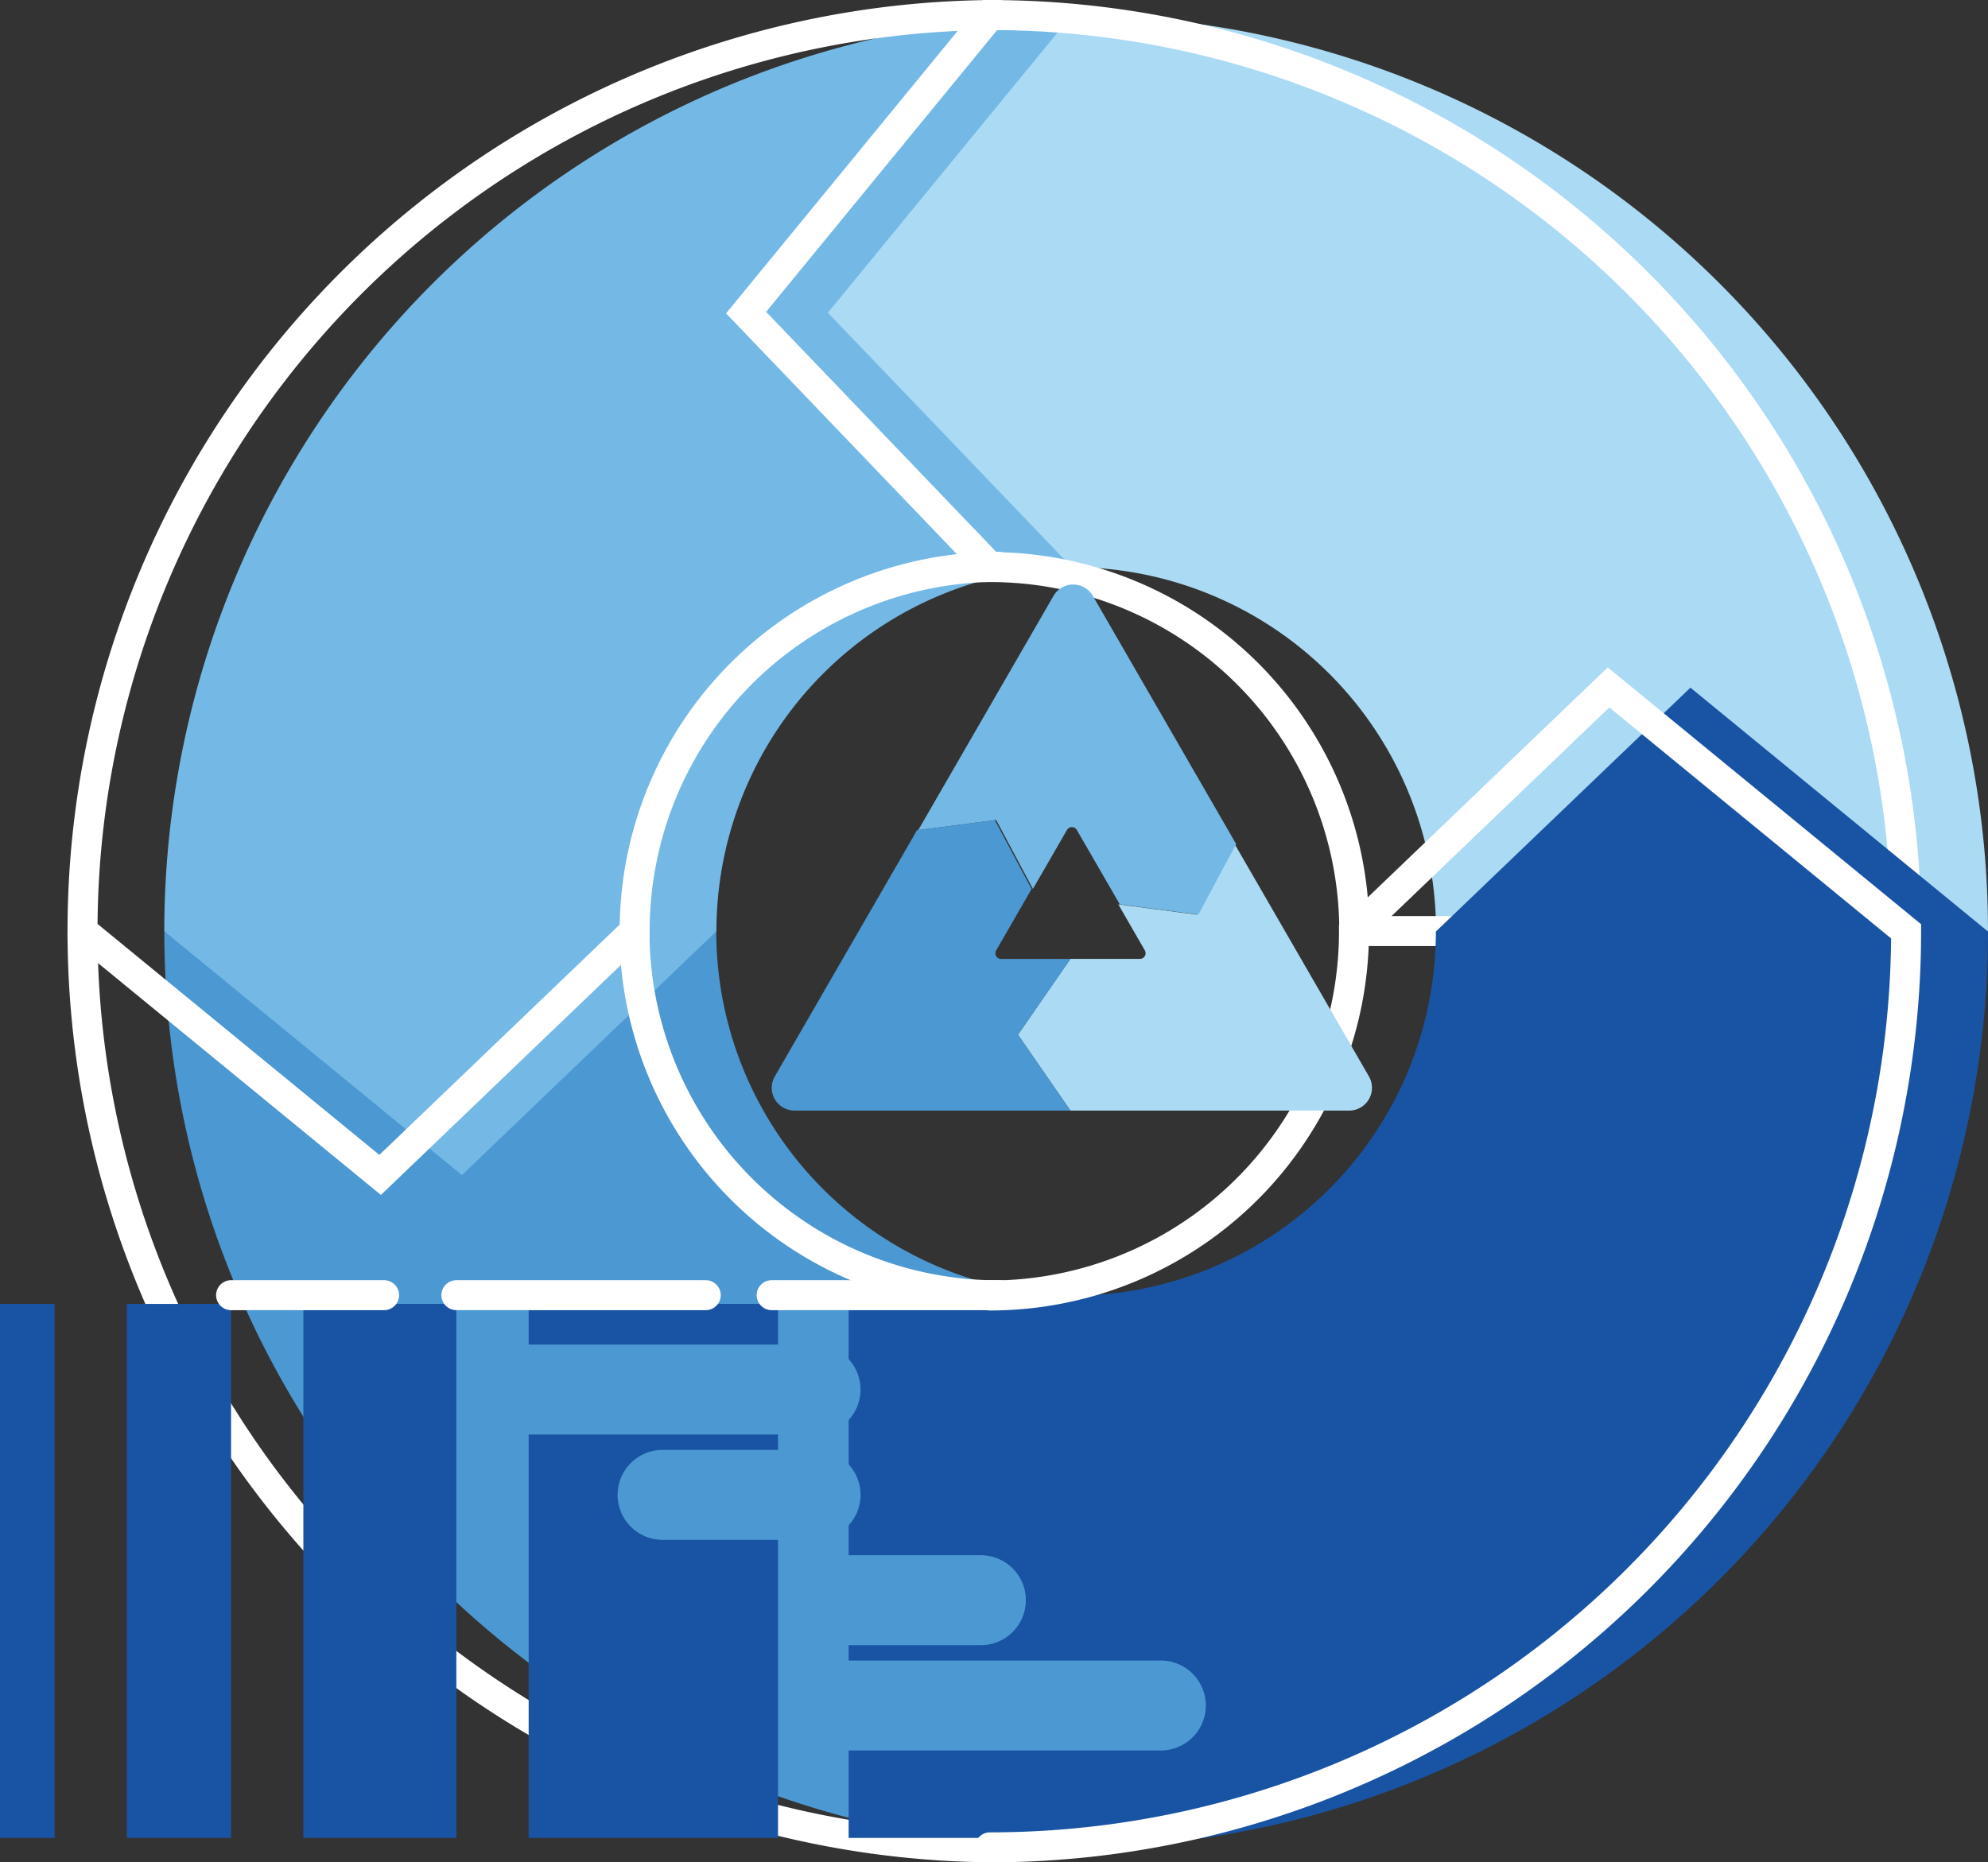
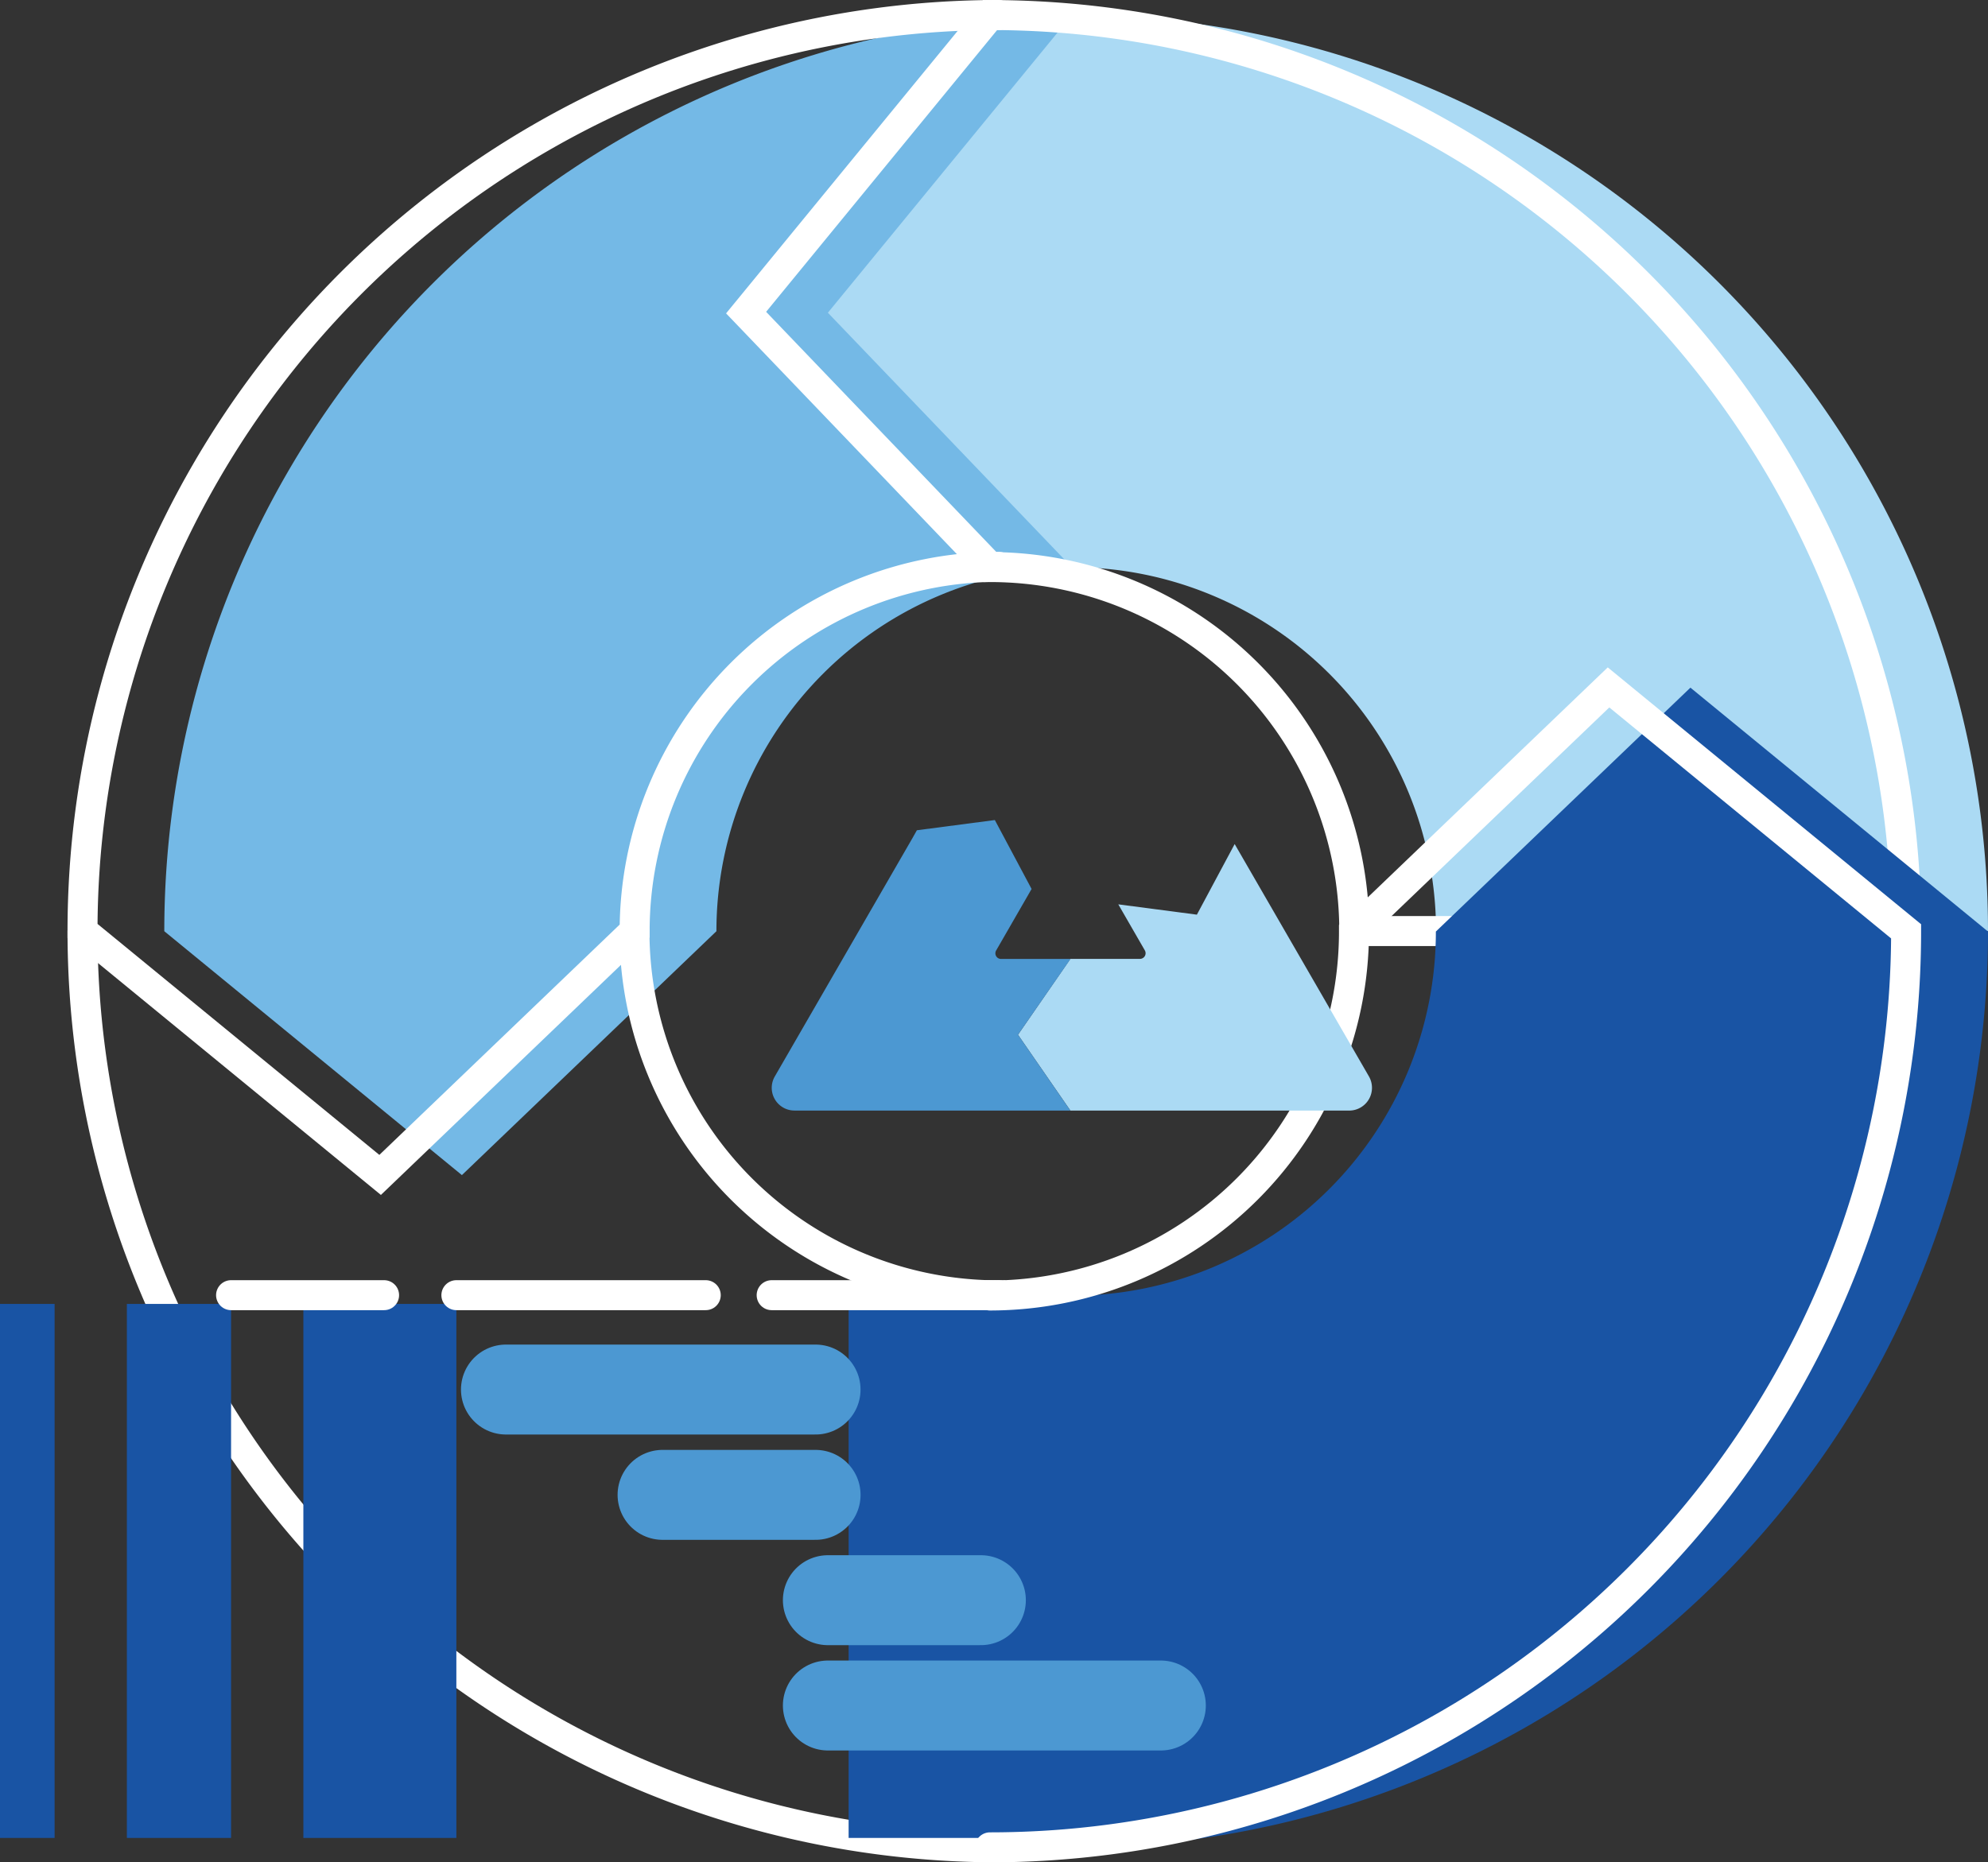
<svg xmlns="http://www.w3.org/2000/svg" width="66.298" height="62.119" viewBox="0 0 66.298 62.119">
  <rect x="0" y="0" width="66.298" height="62.119" fill="#333333" stroke="none" />
  <g id="circular-economy" transform="translate(-735.537 -4632.044)">
-     <path id="Path_10559" data-name="Path 10559" d="M1339.017,188.162H1320.61a30.555,30.555,0,0,0,30.553,30.554l8.136-9.925-8.136-8.488a12.144,12.144,0,0,1-12.146-12.141" transform="translate(-579.593 4474.955)" fill="#4c98d2" fill-rule="evenodd" />
    <path id="Path_10560" data-name="Path 10560" d="M1351.163,155.962V137.555a30.555,30.555,0,0,0-30.554,30.554l9.925,8.135,8.488-8.135a12.145,12.145,0,0,1,12.141-12.147" transform="translate(-579.593 4494.996)" fill="#74b9e6" fill-rule="evenodd" />
    <path id="Path_10561" data-name="Path 10561" d="M1377.531,168.108h18.407a30.556,30.556,0,0,0-30.554-30.554l-8.135,9.925,8.135,8.488a12.145,12.145,0,0,1,12.147,12.141" transform="translate(-594.103 4494.996)" fill="#abdaf4" fill-rule="evenodd" />
    <path id="Path_10562" data-name="Path 10562" d="M1316.093,188.151a30.556,30.556,0,0,0,30.554,30.554l8.135-9.925-8.135-8.488a12.145,12.145,0,0,1-12.147-12.141" transform="translate(-577.804 4474.958)" fill="none" stroke="#fff" stroke-linecap="round" stroke-miterlimit="10" stroke-width="1" />
    <path id="Path_10563" data-name="Path 10563" d="M1346.647,137.544a30.556,30.556,0,0,0-30.554,30.554l9.925,8.136,8.488-8.136a12.145,12.145,0,0,1,12.141-12.147" transform="translate(-577.804 4495)" fill="none" stroke="#fff" stroke-linecap="round" stroke-miterlimit="10" stroke-width="1" />
    <path id="Path_10564" data-name="Path 10564" d="M1373.015,168.1h18.407a30.555,30.555,0,0,0-30.554-30.554l-8.135,9.925,8.135,8.488A12.145,12.145,0,0,1,1373.015,168.1Z" transform="translate(-592.314 4495)" fill="none" stroke="#fff" stroke-linecap="round" stroke-miterlimit="10" stroke-width="1" />
    <path id="Path_10565" data-name="Path 10565" d="M1370.719,194.974v18.407a30.555,30.555,0,0,0,30.553-30.554l-9.924-8.135-8.489,8.135a12.144,12.144,0,0,1-12.14,12.147" transform="translate(-599.437 4480.289)" fill="#1954a4" fill-rule="evenodd" />
    <rect id="Rectangle_1269" data-name="Rectangle 1269" width="7.561" height="18.104" transform="translate(763.838 4675.245)" fill="#1954a4" />
-     <rect id="Rectangle_1270" data-name="Rectangle 1270" width="8.316" height="17.812" transform="translate(753.167 4675.537)" fill="#1954a4" />
    <rect id="Rectangle_1271" data-name="Rectangle 1271" width="5.102" height="17.812" transform="translate(745.654 4675.537)" fill="#1954a4" />
    <rect id="Rectangle_1272" data-name="Rectangle 1272" width="3.475" height="17.812" transform="translate(739.768 4675.537)" fill="#1954a4" />
    <rect id="Rectangle_1273" data-name="Rectangle 1273" width="1.821" height="17.812" transform="translate(735.537 4675.537)" fill="#1954a4" />
    <line id="Line_75" data-name="Line 75" x1="7.561" transform="translate(761.271 4675.245)" fill="none" stroke="#fff" stroke-linecap="round" stroke-miterlimit="10" stroke-width="1" />
    <line id="Line_76" data-name="Line 76" x1="8.316" transform="translate(750.757 4675.245)" fill="none" stroke="#fff" stroke-linecap="round" stroke-miterlimit="10" stroke-width="1" />
    <line id="Line_77" data-name="Line 77" x1="5.103" transform="translate(743.243 4675.245)" fill="none" stroke="#fff" stroke-linecap="round" stroke-miterlimit="10" stroke-width="1" />
    <line id="Line_78" data-name="Line 78" x1="5.103" transform="translate(757.633 4681.906)" fill="none" stroke="#4c98d2" stroke-linecap="round" stroke-miterlimit="10" stroke-width="3" />
    <line id="Line_79" data-name="Line 79" x1="11.104" transform="translate(763.146 4688.932)" fill="none" stroke="#4c98d2" stroke-linecap="round" stroke-miterlimit="10" stroke-width="3" />
    <line id="Line_80" data-name="Line 80" x2="5.102" transform="translate(763.146 4685.419)" fill="none" stroke="#4c98d2" stroke-linecap="round" stroke-miterlimit="10" stroke-width="3" />
    <line id="Line_81" data-name="Line 81" x2="10.325" transform="translate(752.41 4678.393)" fill="none" stroke="#4c98d2" stroke-linecap="round" stroke-miterlimit="10" stroke-width="3" />
    <path id="Path_10566" data-name="Path 10566" d="M1366.2,213.37a30.555,30.555,0,0,0,30.553-30.554l-9.924-8.136-8.489,8.136a12.144,12.144,0,0,1-12.14,12.147" transform="translate(-597.649 4480.293)" fill="none" stroke="#fff" stroke-linecap="round" stroke-miterlimit="10" stroke-width="1" />
    <path id="Path_10567" data-name="Path 10567" d="M1378.792,192.219h-9.3l-1.748-2.529,1.748-2.53h2.32a.189.189,0,0,0,.163-.284l-.885-1.535,2.621.344,1.26-2.355,4.478,7.751a.76.76,0,0,1-.656,1.139" transform="translate(-598.259 4476.868)" fill="#abdaf4" />
-     <path id="Path_10568" data-name="Path 10568" d="M1372.839,177.657l-1.26,2.354-2.621-.344-.122-.213-.15-.26-1.16-2.008a.191.191,0,0,0-.329,0l-1.135,1.967-1.226-2.3-2.6.341,4.512-7.814a.757.757,0,0,1,1.313,0l4.625,8.011.034.06Z" transform="translate(-596.078 4482.541)" fill="#74b9e6" />
    <path id="Path_10569" data-name="Path 10569" d="M1362.359,189.166l1.747,2.529h-9.2a.758.758,0,0,1-.657-1.138l4.61-7.983.015-.028.113-.2,2.6-.341,1.226,2.3-.025.041-.109.19-1.047,1.817a.188.188,0,0,0,.162.285h2.317Z" transform="translate(-592.873 4477.392)" fill="#4c98d2" />
  </g>
</svg>